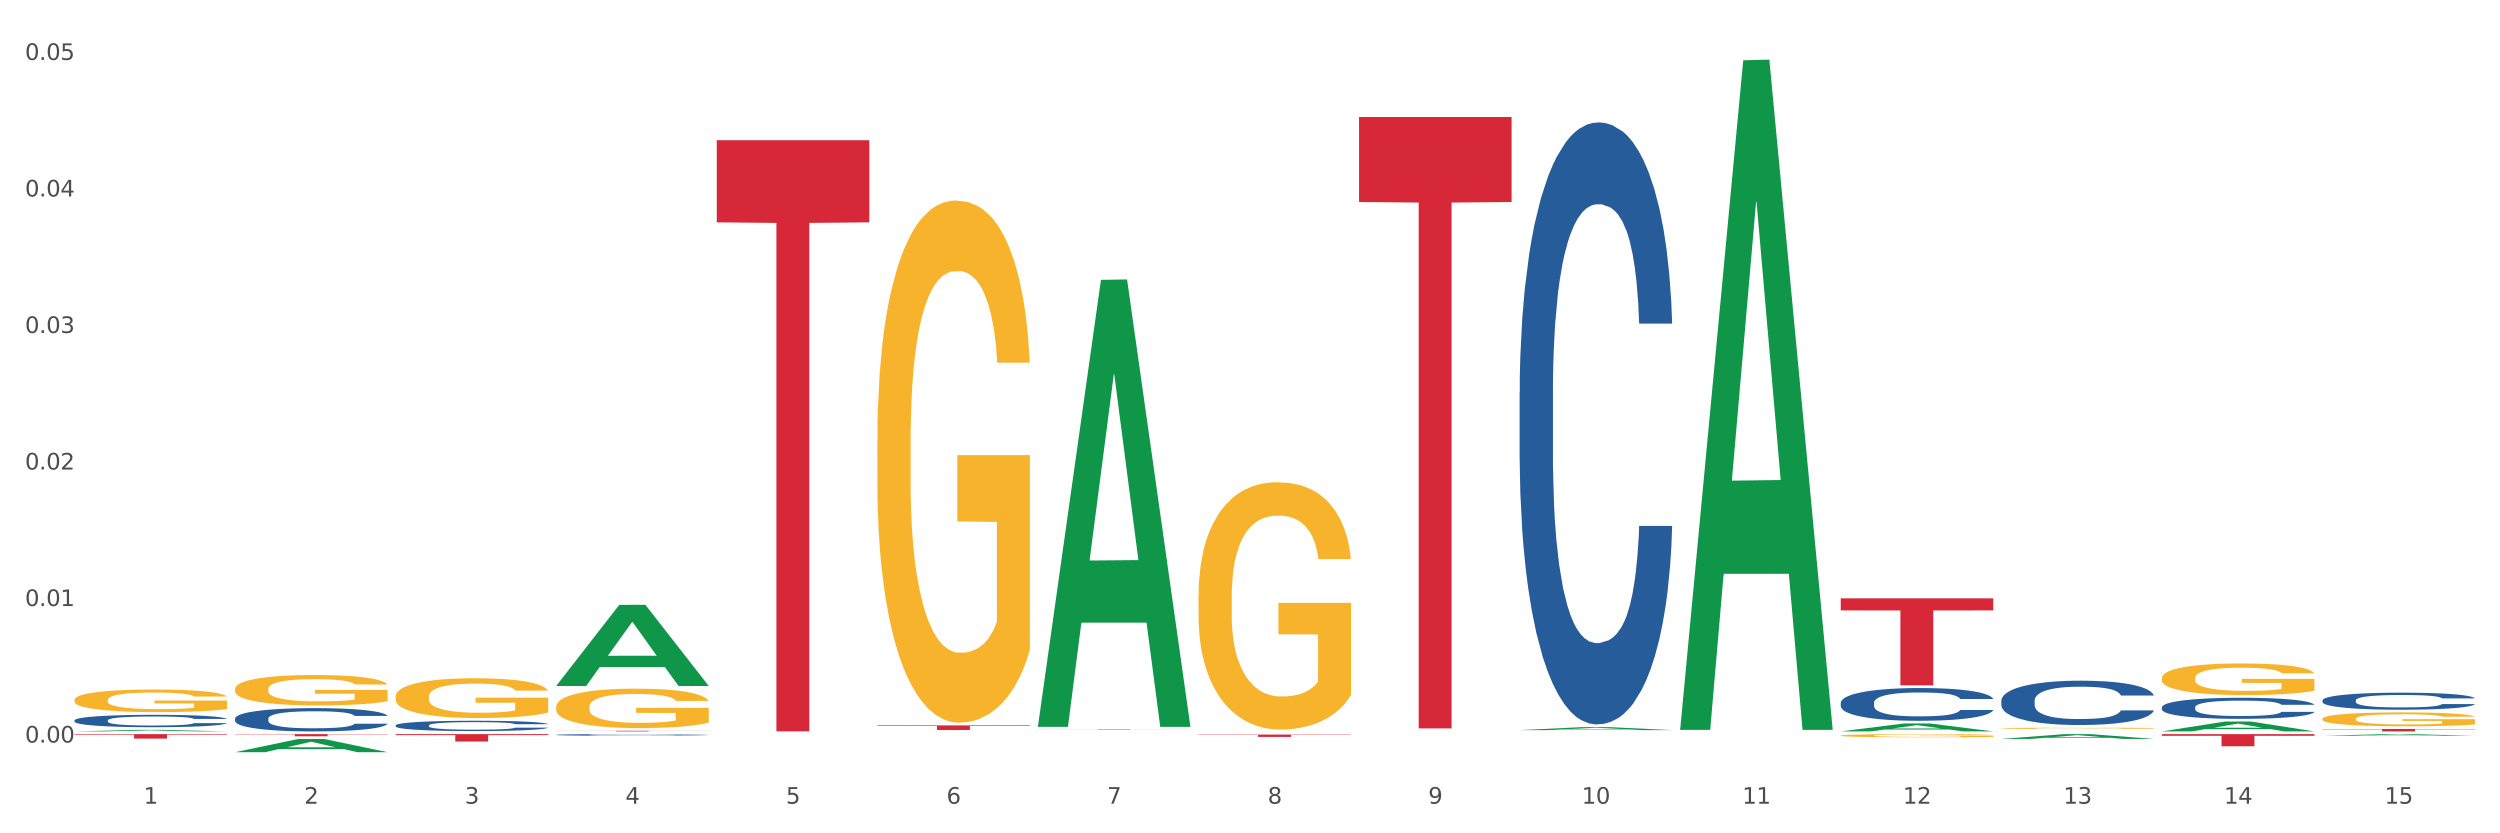
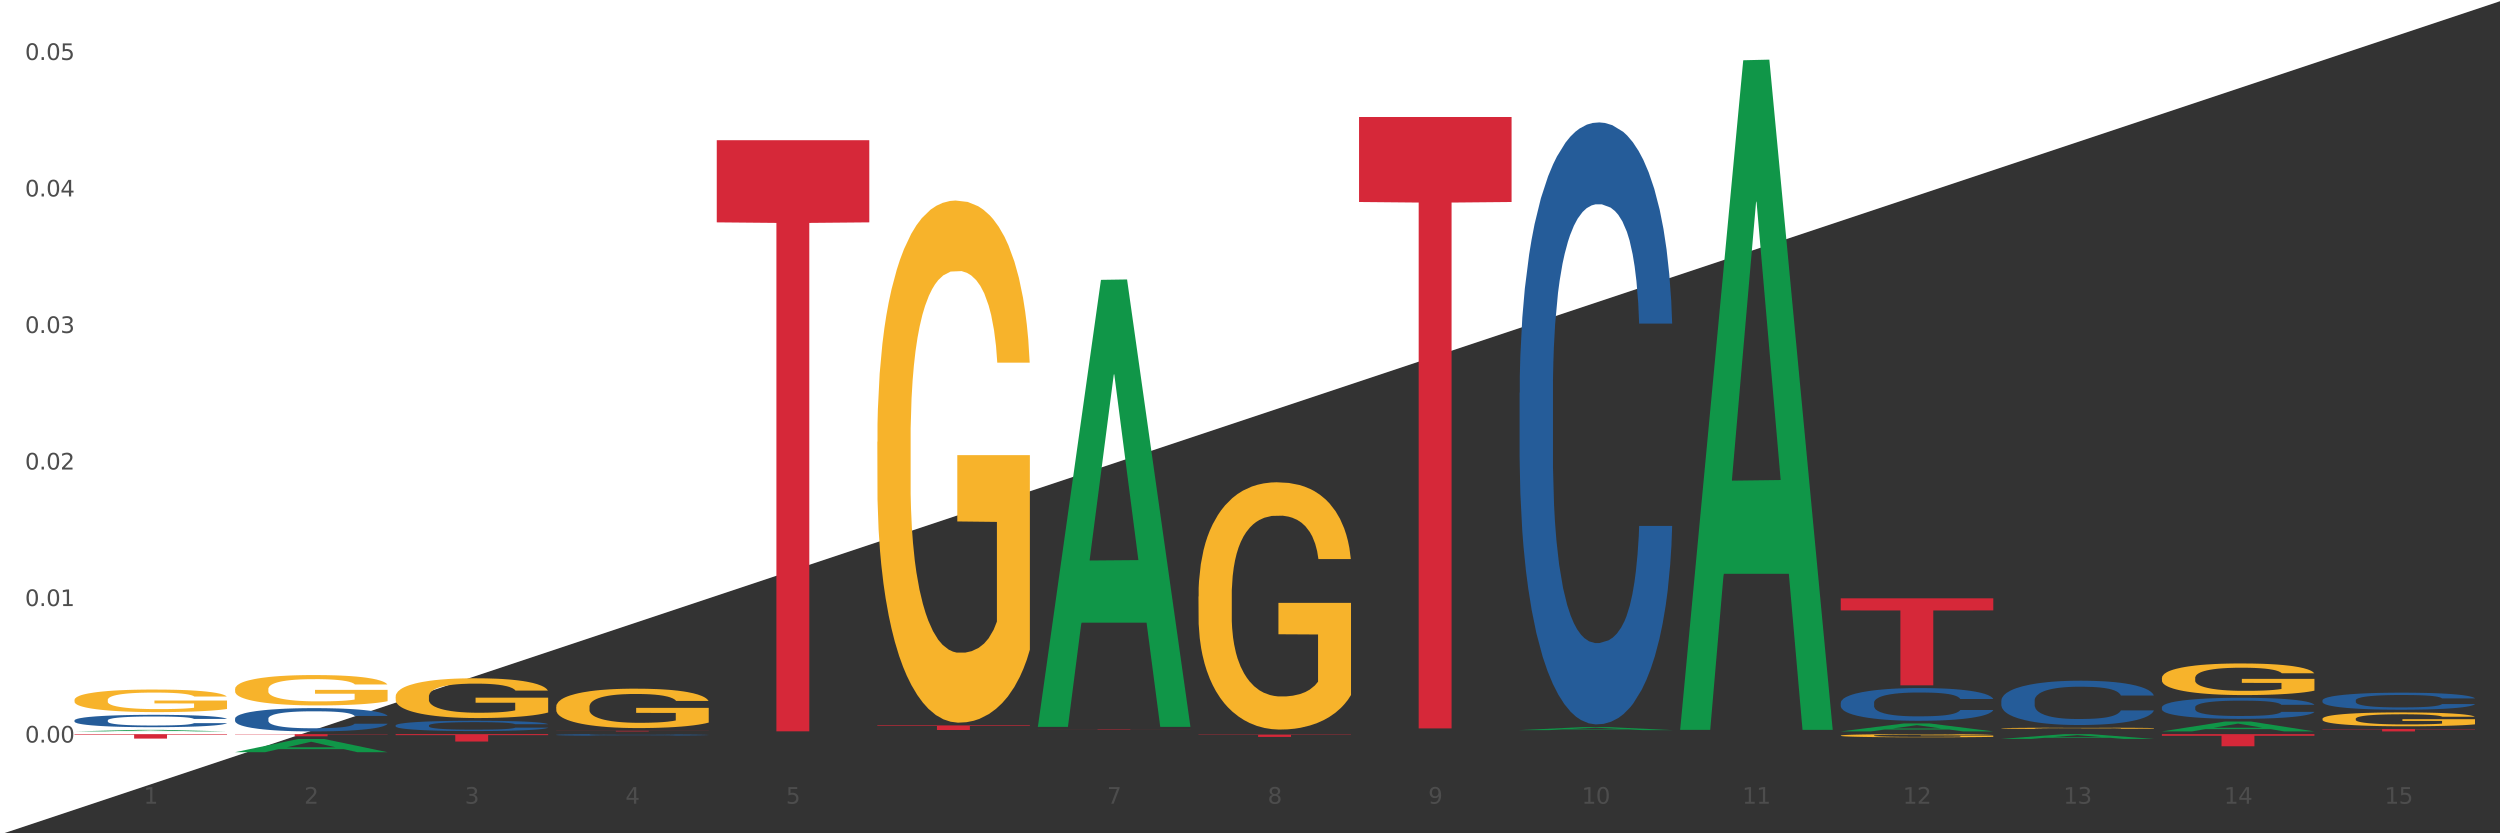
<svg xmlns="http://www.w3.org/2000/svg" xmlns:xlink="http://www.w3.org/1999/xlink" width="1080pt" height="360pt" viewBox="0 0 1080 360" version="1.1">
  <rect x="0" y="0" width="1080" height="360" fill="#333333" stroke="none" />
  <defs>
    <style type="text/css">*{stroke-linejoin: round; stroke-linecap: butt}</style>
  </defs>
  <g id="figure_1">
    <g id="patch_1">
-       <path d="M 0 360  L 1080 360  L 1080 0  L 0 0  z " style="fill: #ffffff; stroke: #ffffff; stroke-linejoin: miter" />
+       <path d="M 0 360  L 1080 0  L 0 0  z " style="fill: #ffffff; stroke: #ffffff; stroke-linejoin: miter" />
    </g>
    <g id="axes_1">
      <g id="matplotlib.axis_1">
        <g id="xtick_1">
          <g id="text_1">
            <g style="fill: #4d4d4d" transform="translate(62.07 347.204) scale(0.096 -0.096)">
              <defs>
                <path id="DejaVuSans-31" d="M 794 531  L 1825 531  L 1825 4091  L 703 3866  L 703 4441  L 1819 4666  L 2450 4666  L 2450 531  L 3481 531  L 3481 0  L 794 0  L 794 531  z " transform="scale(0.016)" />
              </defs>
              <use xlink:href="#DejaVuSans-31" />
            </g>
          </g>
        </g>
        <g id="xtick_2">
          <g id="text_2">
            <g style="fill: #4d4d4d" transform="translate(131.436 347.204) scale(0.096 -0.096)">
              <defs>
                <path id="DejaVuSans-32" d="M 1228 531  L 3431 531  L 3431 0  L 469 0  L 469 531  Q 828 903 1448 1529  Q 2069 2156 2228 2338  Q 2531 2678 2651 2914  Q 2772 3150 2772 3378  Q 2772 3750 2511 3984  Q 2250 4219 1831 4219  Q 1534 4219 1204 4116  Q 875 4013 500 3803  L 500 4441  Q 881 4594 1212 4672  Q 1544 4750 1819 4750  Q 2544 4750 2975 4387  Q 3406 4025 3406 3419  Q 3406 3131 3298 2873  Q 3191 2616 2906 2266  Q 2828 2175 2409 1742  Q 1991 1309 1228 531  z " transform="scale(0.016)" />
              </defs>
              <use xlink:href="#DejaVuSans-32" />
            </g>
          </g>
        </g>
        <g id="xtick_3">
          <g id="text_3">
            <g style="fill: #4d4d4d" transform="translate(200.802 347.204) scale(0.096 -0.096)">
              <defs>
                <path id="DejaVuSans-33" d="M 2597 2516  Q 3050 2419 3304 2112  Q 3559 1806 3559 1356  Q 3559 666 3084 287  Q 2609 -91 1734 -91  Q 1441 -91 1130 -33  Q 819 25 488 141  L 488 750  Q 750 597 1062 519  Q 1375 441 1716 441  Q 2309 441 2620 675  Q 2931 909 2931 1356  Q 2931 1769 2642 2001  Q 2353 2234 1838 2234  L 1294 2234  L 1294 2753  L 1863 2753  Q 2328 2753 2575 2939  Q 2822 3125 2822 3475  Q 2822 3834 2567 4026  Q 2313 4219 1838 4219  Q 1578 4219 1281 4162  Q 984 4106 628 3988  L 628 4550  Q 988 4650 1302 4700  Q 1616 4750 1894 4750  Q 2613 4750 3031 4423  Q 3450 4097 3450 3541  Q 3450 3153 3228 2886  Q 3006 2619 2597 2516  z " transform="scale(0.016)" />
              </defs>
              <use xlink:href="#DejaVuSans-33" />
            </g>
          </g>
        </g>
        <g id="xtick_4">
          <g id="text_4">
            <g style="fill: #4d4d4d" transform="translate(270.169 347.204) scale(0.096 -0.096)">
              <defs>
                <path id="DejaVuSans-34" d="M 2419 4116  L 825 1625  L 2419 1625  L 2419 4116  z M 2253 4666  L 3047 4666  L 3047 1625  L 3713 1625  L 3713 1100  L 3047 1100  L 3047 0  L 2419 0  L 2419 1100  L 313 1100  L 313 1709  L 2253 4666  z " transform="scale(0.016)" />
              </defs>
              <use xlink:href="#DejaVuSans-34" />
            </g>
          </g>
        </g>
        <g id="xtick_5">
          <g id="text_5">
            <g style="fill: #4d4d4d" transform="translate(339.535 347.204) scale(0.096 -0.096)">
              <defs>
                <path id="DejaVuSans-35" d="M 691 4666  L 3169 4666  L 3169 4134  L 1269 4134  L 1269 2991  Q 1406 3038 1543 3061  Q 1681 3084 1819 3084  Q 2600 3084 3056 2656  Q 3513 2228 3513 1497  Q 3513 744 3044 326  Q 2575 -91 1722 -91  Q 1428 -91 1123 -41  Q 819 9 494 109  L 494 744  Q 775 591 1075 516  Q 1375 441 1709 441  Q 2250 441 2565 725  Q 2881 1009 2881 1497  Q 2881 1984 2565 2268  Q 2250 2553 1709 2553  Q 1456 2553 1204 2497  Q 953 2441 691 2322  L 691 4666  z " transform="scale(0.016)" />
              </defs>
              <use xlink:href="#DejaVuSans-35" />
            </g>
          </g>
        </g>
        <g id="xtick_6">
          <g id="text_6">
            <g style="fill: #4d4d4d" transform="translate(408.901 347.204) scale(0.096 -0.096)">
              <defs>
-                 <path id="DejaVuSans-36" d="M 2113 2584  Q 1688 2584 1439 2293  Q 1191 2003 1191 1497  Q 1191 994 1439 701  Q 1688 409 2113 409  Q 2538 409 2786 701  Q 3034 994 3034 1497  Q 3034 2003 2786 2293  Q 2538 2584 2113 2584  z M 3366 4563  L 3366 3988  Q 3128 4100 2886 4159  Q 2644 4219 2406 4219  Q 1781 4219 1451 3797  Q 1122 3375 1075 2522  Q 1259 2794 1537 2939  Q 1816 3084 2150 3084  Q 2853 3084 3261 2657  Q 3669 2231 3669 1497  Q 3669 778 3244 343  Q 2819 -91 2113 -91  Q 1303 -91 875 529  Q 447 1150 447 2328  Q 447 3434 972 4092  Q 1497 4750 2381 4750  Q 2619 4750 2861 4703  Q 3103 4656 3366 4563  z " transform="scale(0.016)" />
-               </defs>
+                 </defs>
              <use xlink:href="#DejaVuSans-36" />
            </g>
          </g>
        </g>
        <g id="xtick_7">
          <g id="text_7">
            <g style="fill: #4d4d4d" transform="translate(478.267 347.204) scale(0.096 -0.096)">
              <defs>
                <path id="DejaVuSans-37" d="M 525 4666  L 3525 4666  L 3525 4397  L 1831 0  L 1172 0  L 2766 4134  L 525 4134  L 525 4666  z " transform="scale(0.016)" />
              </defs>
              <use xlink:href="#DejaVuSans-37" />
            </g>
          </g>
        </g>
        <g id="xtick_8">
          <g id="text_8">
            <g style="fill: #4d4d4d" transform="translate(547.634 347.204) scale(0.096 -0.096)">
              <defs>
                <path id="DejaVuSans-38" d="M 2034 2216  Q 1584 2216 1326 1975  Q 1069 1734 1069 1313  Q 1069 891 1326 650  Q 1584 409 2034 409  Q 2484 409 2743 651  Q 3003 894 3003 1313  Q 3003 1734 2745 1975  Q 2488 2216 2034 2216  z M 1403 2484  Q 997 2584 770 2862  Q 544 3141 544 3541  Q 544 4100 942 4425  Q 1341 4750 2034 4750  Q 2731 4750 3128 4425  Q 3525 4100 3525 3541  Q 3525 3141 3298 2862  Q 3072 2584 2669 2484  Q 3125 2378 3379 2068  Q 3634 1759 3634 1313  Q 3634 634 3220 271  Q 2806 -91 2034 -91  Q 1263 -91 848 271  Q 434 634 434 1313  Q 434 1759 690 2068  Q 947 2378 1403 2484  z M 1172 3481  Q 1172 3119 1398 2916  Q 1625 2713 2034 2713  Q 2441 2713 2670 2916  Q 2900 3119 2900 3481  Q 2900 3844 2670 4047  Q 2441 4250 2034 4250  Q 1625 4250 1398 4047  Q 1172 3844 1172 3481  z " transform="scale(0.016)" />
              </defs>
              <use xlink:href="#DejaVuSans-38" />
            </g>
          </g>
        </g>
        <g id="xtick_9">
          <g id="text_9">
            <g style="fill: #4d4d4d" transform="translate(617 347.204) scale(0.096 -0.096)">
              <defs>
                <path id="DejaVuSans-39" d="M 703 97  L 703 672  Q 941 559 1184 500  Q 1428 441 1663 441  Q 2288 441 2617 861  Q 2947 1281 2994 2138  Q 2813 1869 2534 1725  Q 2256 1581 1919 1581  Q 1219 1581 811 2004  Q 403 2428 403 3163  Q 403 3881 828 4315  Q 1253 4750 1959 4750  Q 2769 4750 3195 4129  Q 3622 3509 3622 2328  Q 3622 1225 3098 567  Q 2575 -91 1691 -91  Q 1453 -91 1209 -44  Q 966 3 703 97  z M 1959 2075  Q 2384 2075 2632 2365  Q 2881 2656 2881 3163  Q 2881 3666 2632 3958  Q 2384 4250 1959 4250  Q 1534 4250 1286 3958  Q 1038 3666 1038 3163  Q 1038 2656 1286 2365  Q 1534 2075 1959 2075  z " transform="scale(0.016)" />
              </defs>
              <use xlink:href="#DejaVuSans-39" />
            </g>
          </g>
        </g>
        <g id="xtick_10">
          <g id="text_10">
            <g style="fill: #4d4d4d" transform="translate(683.312 347.204) scale(0.096 -0.096)">
              <defs>
                <path id="DejaVuSans-30" d="M 2034 4250  Q 1547 4250 1301 3770  Q 1056 3291 1056 2328  Q 1056 1369 1301 889  Q 1547 409 2034 409  Q 2525 409 2770 889  Q 3016 1369 3016 2328  Q 3016 3291 2770 3770  Q 2525 4250 2034 4250  z M 2034 4750  Q 2819 4750 3233 4129  Q 3647 3509 3647 2328  Q 3647 1150 3233 529  Q 2819 -91 2034 -91  Q 1250 -91 836 529  Q 422 1150 422 2328  Q 422 3509 836 4129  Q 1250 4750 2034 4750  z " transform="scale(0.016)" />
              </defs>
              <use xlink:href="#DejaVuSans-31" />
              <use xlink:href="#DejaVuSans-30" transform="translate(63.623 0)" />
            </g>
          </g>
        </g>
        <g id="xtick_11">
          <g id="text_11">
            <g style="fill: #4d4d4d" transform="translate(752.678 347.204) scale(0.096 -0.096)">
              <use xlink:href="#DejaVuSans-31" />
              <use xlink:href="#DejaVuSans-31" transform="translate(63.623 0)" />
            </g>
          </g>
        </g>
        <g id="xtick_12">
          <g id="text_12">
            <g style="fill: #4d4d4d" transform="translate(822.044 347.204) scale(0.096 -0.096)">
              <use xlink:href="#DejaVuSans-31" />
              <use xlink:href="#DejaVuSans-32" transform="translate(63.623 0)" />
            </g>
          </g>
        </g>
        <g id="xtick_13">
          <g id="text_13">
            <g style="fill: #4d4d4d" transform="translate(891.411 347.204) scale(0.096 -0.096)">
              <use xlink:href="#DejaVuSans-31" />
              <use xlink:href="#DejaVuSans-33" transform="translate(63.623 0)" />
            </g>
          </g>
        </g>
        <g id="xtick_14">
          <g id="text_14">
            <g style="fill: #4d4d4d" transform="translate(960.777 347.204) scale(0.096 -0.096)">
              <use xlink:href="#DejaVuSans-31" />
              <use xlink:href="#DejaVuSans-34" transform="translate(63.623 0)" />
            </g>
          </g>
        </g>
        <g id="xtick_15">
          <g id="text_15">
            <g style="fill: #4d4d4d" transform="translate(1030.143 347.204) scale(0.096 -0.096)">
              <use xlink:href="#DejaVuSans-31" />
              <use xlink:href="#DejaVuSans-35" transform="translate(63.623 0)" />
            </g>
          </g>
        </g>
        <g id="xtick_16" />
        <g id="xtick_17" />
        <g id="xtick_18" />
        <g id="xtick_19" />
        <g id="xtick_20" />
        <g id="xtick_21" />
        <g id="xtick_22" />
        <g id="xtick_23" />
        <g id="xtick_24" />
        <g id="xtick_25" />
        <g id="xtick_26" />
        <g id="xtick_27" />
        <g id="xtick_28" />
        <g id="xtick_29" />
      </g>
      <g id="matplotlib.axis_2">
        <g id="ytick_1">
          <g id="text_16">
            <g style="fill: #4d4d4d" transform="translate(10.8 320.784) scale(0.096 -0.096)">
              <defs>
                <path id="DejaVuSans-2e" d="M 684 794  L 1344 794  L 1344 0  L 684 0  L 684 794  z " transform="scale(0.016)" />
              </defs>
              <use xlink:href="#DejaVuSans-30" />
              <use xlink:href="#DejaVuSans-2e" transform="translate(63.623 0)" />
              <use xlink:href="#DejaVuSans-30" transform="translate(95.41 0)" />
              <use xlink:href="#DejaVuSans-30" transform="translate(159.033 0)" />
            </g>
          </g>
        </g>
        <g id="ytick_2">
          <g id="text_17">
            <g style="fill: #4d4d4d" transform="translate(10.8 261.807) scale(0.096 -0.096)">
              <use xlink:href="#DejaVuSans-30" />
              <use xlink:href="#DejaVuSans-2e" transform="translate(63.623 0)" />
              <use xlink:href="#DejaVuSans-30" transform="translate(95.41 0)" />
              <use xlink:href="#DejaVuSans-31" transform="translate(159.033 0)" />
            </g>
          </g>
        </g>
        <g id="ytick_3">
          <g id="text_18">
            <g style="fill: #4d4d4d" transform="translate(10.8 202.831) scale(0.096 -0.096)">
              <use xlink:href="#DejaVuSans-30" />
              <use xlink:href="#DejaVuSans-2e" transform="translate(63.623 0)" />
              <use xlink:href="#DejaVuSans-30" transform="translate(95.41 0)" />
              <use xlink:href="#DejaVuSans-32" transform="translate(159.033 0)" />
            </g>
          </g>
        </g>
        <g id="ytick_4">
          <g id="text_19">
            <g style="fill: #4d4d4d" transform="translate(10.8 143.854) scale(0.096 -0.096)">
              <use xlink:href="#DejaVuSans-30" />
              <use xlink:href="#DejaVuSans-2e" transform="translate(63.623 0)" />
              <use xlink:href="#DejaVuSans-30" transform="translate(95.41 0)" />
              <use xlink:href="#DejaVuSans-33" transform="translate(159.033 0)" />
            </g>
          </g>
        </g>
        <g id="ytick_5">
          <g id="text_20">
            <g style="fill: #4d4d4d" transform="translate(10.8 84.878) scale(0.096 -0.096)">
              <use xlink:href="#DejaVuSans-30" />
              <use xlink:href="#DejaVuSans-2e" transform="translate(63.623 0)" />
              <use xlink:href="#DejaVuSans-30" transform="translate(95.41 0)" />
              <use xlink:href="#DejaVuSans-34" transform="translate(159.033 0)" />
            </g>
          </g>
        </g>
        <g id="ytick_6">
          <g id="text_21">
            <g style="fill: #4d4d4d" transform="translate(10.8 25.902) scale(0.096 -0.096)">
              <use xlink:href="#DejaVuSans-30" />
              <use xlink:href="#DejaVuSans-2e" transform="translate(63.623 0)" />
              <use xlink:href="#DejaVuSans-30" transform="translate(95.41 0)" />
              <use xlink:href="#DejaVuSans-35" transform="translate(159.033 0)" />
            </g>
          </g>
        </g>
        <g id="ytick_7" />
        <g id="ytick_8" />
        <g id="ytick_9" />
        <g id="ytick_10" />
        <g id="ytick_11" />
      </g>
      <g id="PolyCollection_1">
        <path d="M 32.175 315.97  L 32.243 315.969  L 59.417 315.313  L 70.695 315.312  L 98.073 315.971  L 85.029 315.971  L 79.119 315.817  L 51.061 315.817  L 50.857 315.82  L 45.151 315.971  L 32.175 315.971  L 32.175 315.97  L 54.594 315.726  L 75.586 315.725  L 65.192 315.452  L 65.056 315.451  L 64.92 315.453  L 54.526 315.725  L 54.594 315.726  L 32.175 315.97  z " clip-path="url(#pda0137ceb2)" style="fill: #109648" />
        <path d="M 101.541 324.939  L 101.609 324.933  L 128.784 319.252  L 140.061 319.246  L 167.439 324.95  L 154.395 324.95  L 148.485 323.621  L 120.427 323.621  L 120.224 323.643  L 114.517 324.95  L 101.541 324.95  L 101.541 324.939  L 123.96 322.829  L 144.952 322.823  L 134.558 320.462  L 134.422 320.451  L 134.286 320.467  L 123.892 322.823  L 123.96 322.829  L 101.541 324.939  z " clip-path="url(#pda0137ceb2)" style="fill: #109648" />
-         <path d="M 240.274 296.273  L 240.342 296.24  L 267.516 261.3  L 278.793 261.267  L 306.172 296.339  L 293.128 296.339  L 287.217 288.172  L 259.16 288.172  L 258.956 288.304  L 253.249 296.339  L 240.274 296.339  L 240.274 296.273  L 262.693 283.298  L 283.685 283.265  L 273.291 268.743  L 273.155 268.677  L 273.019 268.776  L 262.625 283.265  L 262.693 283.298  L 240.274 296.273  z " clip-path="url(#pda0137ceb2)" style="fill: #109648" />
        <path d="M 448.372 313.65  L 448.44 313.468  L 475.615 120.899  L 486.892 120.718  L 514.27 314.013  L 501.227 314.013  L 495.316 269.001  L 467.259 269.001  L 467.055 269.727  L 461.348 314.013  L 448.372 314.013  L 448.372 313.65  L 470.791 242.14  L 491.783 241.958  L 481.389 161.918  L 481.253 161.555  L 481.117 162.099  L 470.723 241.958  L 470.791 242.14  L 448.372 313.65  z " clip-path="url(#pda0137ceb2)" style="fill: #109648" />
        <path d="M 656.471 315.401  L 656.539 315.4  L 683.713 314.111  L 694.991 314.11  L 722.369 315.404  L 709.325 315.404  L 703.415 315.102  L 675.357 315.102  L 675.153 315.107  L 669.447 315.404  L 656.471 315.404  L 656.471 315.401  L 678.89 314.923  L 699.882 314.921  L 689.488 314.385  L 689.352 314.383  L 689.216 314.387  L 678.822 314.921  L 678.89 314.923  L 656.471 315.401  z " clip-path="url(#pda0137ceb2)" style="fill: #109648" />
        <path d="M 795.203 315.964  L 795.271 315.961  L 822.446 312.548  L 833.723 312.544  L 861.101 315.971  L 848.058 315.971  L 842.147 315.173  L 814.09 315.173  L 813.886 315.186  L 808.179 315.971  L 795.203 315.971  L 795.203 315.964  L 817.622 314.697  L 838.615 314.694  L 828.22 313.275  L 828.084 313.268  L 827.949 313.278  L 817.554 314.694  L 817.622 314.697  L 795.203 315.964  z " clip-path="url(#pda0137ceb2)" style="fill: #109648" />
        <path d="M 864.57 319.205  L 864.638 319.203  L 891.812 317.138  L 903.089 317.136  L 930.468 319.209  L 917.424 319.209  L 911.513 318.726  L 883.456 318.726  L 883.252 318.734  L 877.545 319.209  L 864.57 319.209  L 864.57 319.205  L 886.989 318.438  L 907.981 318.436  L 897.587 317.578  L 897.451 317.574  L 897.315 317.58  L 886.921 318.436  L 886.989 318.438  L 864.57 319.205  z " clip-path="url(#pda0137ceb2)" style="fill: #109648" />
        <path d="M 933.936 315.963  L 934.004 315.959  L 961.178 311.709  L 972.456 311.705  L 999.834 315.971  L 986.79 315.971  L 980.88 314.977  L 952.822 314.977  L 952.618 314.993  L 946.912 315.971  L 933.936 315.971  L 933.936 315.963  L 956.355 314.385  L 977.347 314.381  L 966.953 312.614  L 966.817 312.606  L 966.681 312.618  L 956.287 314.381  L 956.355 314.385  L 933.936 315.963  z " clip-path="url(#pda0137ceb2)" style="fill: #109648" />
-         <path d="M 1003.302 317.849  L 1003.37 317.848  L 1030.544 317.137  L 1041.822 317.136  L 1069.2 317.85  L 1056.156 317.85  L 1050.246 317.684  L 1022.188 317.684  L 1021.984 317.687  L 1016.278 317.85  L 1003.302 317.85  L 1003.302 317.849  L 1025.721 317.585  L 1046.713 317.584  L 1036.319 317.288  L 1036.183 317.287  L 1036.047 317.289  L 1025.653 317.584  L 1025.721 317.585  L 1003.302 317.849  z " clip-path="url(#pda0137ceb2)" style="fill: #109648" />
        <path d="M 379.006 313.362  L 444.904 313.362  L 444.904 313.639  L 418.982 313.641  L 418.982 315.352  L 404.772 315.352  L 404.772 313.641  L 379.006 313.639  L 379.006 313.364  L 379.006 313.362  z " clip-path="url(#pda0137ceb2)" style="fill: #d62839" />
        <path d="M 309.64 60.574  L 375.538 60.574  L 375.538 96.06  L 349.616 96.3  L 349.616 315.932  L 335.406 315.932  L 335.406 96.3  L 309.64 96.06  L 309.64 60.814  L 309.64 60.574  z " clip-path="url(#pda0137ceb2)" style="fill: #d62839" />
        <path d="M 933.936 317.136  L 999.834 317.136  L 999.834 317.866  L 973.912 317.871  L 973.912 322.385  L 959.702 322.385  L 959.702 317.871  L 933.936 317.866  L 933.936 317.141  L 933.936 317.136  z " clip-path="url(#pda0137ceb2)" style="fill: #d62839" />
        <path d="M 795.203 258.471  L 861.101 258.471  L 861.101 263.696  L 835.179 263.731  L 835.179 296.071  L 820.969 296.071  L 820.969 263.731  L 795.203 263.696  L 795.203 258.506  L 795.203 258.471  z " clip-path="url(#pda0137ceb2)" style="fill: #d62839" />
        <path d="M 587.105 50.557  L 653.003 50.557  L 653.003 87.261  L 627.081 87.509  L 627.081 314.676  L 612.871 314.676  L 612.871 87.509  L 587.105 87.261  L 587.105 50.805  L 587.105 50.557  z " clip-path="url(#pda0137ceb2)" style="fill: #d62839" />
        <path d="M 517.739 317.339  L 583.636 317.339  L 583.636 317.479  L 557.715 317.48  L 557.715 318.346  L 543.504 318.346  L 543.504 317.48  L 517.739 317.479  L 517.739 317.34  L 517.739 317.339  z " clip-path="url(#pda0137ceb2)" style="fill: #d62839" />
        <path d="M 448.372 315.178  L 514.27 315.178  L 514.27 315.203  L 488.348 315.203  L 488.348 315.353  L 474.138 315.353  L 474.138 315.203  L 448.372 315.203  L 448.372 315.178  L 448.372 315.178  z " clip-path="url(#pda0137ceb2)" style="fill: #d62839" />
        <path d="M 101.541 317.136  L 167.439 317.136  L 167.439 317.268  L 141.517 317.268  L 141.517 318.081  L 127.307 318.081  L 127.307 317.268  L 101.541 317.268  L 101.541 317.137  L 101.541 317.136  z " clip-path="url(#pda0137ceb2)" style="fill: #d62839" />
        <path d="M 1003.302 314.923  L 1069.2 314.923  L 1069.2 315.069  L 1043.278 315.07  L 1043.278 315.971  L 1029.068 315.971  L 1029.068 315.07  L 1003.302 315.069  L 1003.302 314.924  L 1003.302 314.923  z " clip-path="url(#pda0137ceb2)" style="fill: #d62839" />
        <path d="M 32.175 317.136  L 98.073 317.136  L 98.073 317.405  L 72.151 317.407  L 72.151 319.069  L 57.941 319.069  L 57.941 317.407  L 32.175 317.405  L 32.175 317.138  L 32.175 317.136  z " clip-path="url(#pda0137ceb2)" style="fill: #d62839" />
        <path d="M 170.907 300.955  L 170.985 300.939  L 170.985 300.374  L 171.141 299.887  L 171.919 298.71  L 173.086 297.737  L 173.942 297.219  L 174.798 296.795  L 175.809 296.371  L 177.054 295.932  L 179.31 295.288  L 180.71 294.958  L 182.422 294.613  L 185.534 294.111  L 187.79 293.828  L 190.124 293.593  L 193.937 293.31  L 196.426 293.185  L 199.072 293.091  L 202.261 293.028  L 204.673 293.012  L 209.964 293.059  L 214.476 293.2  L 216.655 293.31  L 219.456 293.499  L 220.934 293.624  L 223.346 293.875  L 225.835 294.205  L 227.547 294.488  L 230.114 295.021  L 232.059 295.555  L 233.849 296.214  L 234.783 296.669  L 235.483 297.093  L 236.105 297.58  L 236.728 298.349  L 222.723 298.349  L 222.179 297.8  L 221.323 297.282  L 220.078 296.779  L 218.989 296.465  L 217.122 296.073  L 215.41 295.822  L 213.62 295.633  L 211.442 295.476  L 209.73 295.398  L 207.319 295.335  L 202.573 295.351  L 199.383 295.476  L 197.204 295.633  L 195.804 295.775  L 194.559 295.932  L 193.159 296.151  L 191.525 296.481  L 190.358 296.779  L 189.191 297.156  L 188.257 297.533  L 187.401 297.972  L 186.701 298.443  L 186.157 298.93  L 185.69 299.526  L 185.301 300.515  L 185.301 302.666  L 185.456 303.152  L 185.845 303.796  L 186.312 304.282  L 187.09 304.863  L 187.79 305.255  L 189.113 305.821  L 190.591 306.291  L 191.758 306.59  L 192.925 306.841  L 194.948 307.186  L 197.204 307.469  L 199.149 307.641  L 201.795 307.798  L 203.584 307.861  L 205.14 307.893  L 208.952 307.893  L 211.675 307.845  L 214.71 307.736  L 217.044 307.594  L 218.989 307.422  L 221.167 307.139  L 222.568 306.872  L 222.568 303.592  L 205.451 303.576  L 205.451 301.394  L 236.805 301.394  L 236.805 307.798  L 235.483 308.128  L 234.004 308.426  L 232.448 308.693  L 230.114 309.023  L 227.314 309.337  L 224.824 309.556  L 222.179 309.745  L 219.067 309.917  L 215.021 310.074  L 212.531 310.137  L 209.419 310.184  L 205.763 310.2  L 202.573 310.169  L 199.461 310.09  L 196.193 309.949  L 193.003 309.745  L 190.591 309.541  L 188.179 309.29  L 185.612 308.96  L 183.589 308.646  L 182.033 308.363  L 180.321 308.002  L 178.454 307.531  L 177.054 307.108  L 175.809 306.668  L 174.486 306.103  L 173.553 305.616  L 172.619 305.004  L 172.074 304.549  L 171.452 303.843  L 170.985 302.854  L 170.907 300.955  z " clip-path="url(#pda0137ceb2)" style="fill: #f7b32b" />
        <path d="M 864.57 314.625  L 864.647 314.625  L 864.647 314.606  L 864.803 314.591  L 865.581 314.553  L 866.748 314.522  L 867.604 314.505  L 868.46 314.491  L 869.471 314.478  L 870.716 314.464  L 872.972 314.443  L 874.373 314.432  L 876.084 314.421  L 879.196 314.405  L 881.453 314.396  L 883.787 314.389  L 887.599 314.379  L 890.089 314.375  L 892.734 314.372  L 895.924 314.37  L 898.336 314.37  L 903.626 314.371  L 908.139 314.376  L 910.317 314.379  L 913.118 314.385  L 914.596 314.39  L 917.008 314.398  L 919.498 314.408  L 921.209 314.417  L 923.777 314.434  L 925.722 314.452  L 927.511 314.473  L 928.445 314.487  L 929.145 314.501  L 929.767 314.517  L 930.39 314.541  L 916.385 314.541  L 915.841 314.524  L 914.985 314.507  L 913.74 314.491  L 912.651 314.481  L 910.784 314.468  L 909.072 314.46  L 907.283 314.454  L 905.104 314.449  L 903.393 314.447  L 900.981 314.444  L 896.235 314.445  L 893.045 314.449  L 890.867 314.454  L 889.466 314.459  L 888.221 314.464  L 886.821 314.471  L 885.187 314.481  L 884.02 314.491  L 882.853 314.503  L 881.919 314.515  L 881.064 314.529  L 880.363 314.544  L 879.819 314.56  L 879.352 314.579  L 878.963 314.611  L 878.963 314.68  L 879.119 314.696  L 879.508 314.716  L 879.974 314.732  L 880.752 314.751  L 881.453 314.763  L 882.775 314.781  L 884.253 314.796  L 885.42 314.806  L 886.587 314.814  L 888.61 314.825  L 890.867 314.834  L 892.812 314.84  L 895.457 314.845  L 897.246 314.847  L 898.802 314.848  L 902.615 314.848  L 905.338 314.846  L 908.372 314.843  L 910.706 314.838  L 912.651 314.833  L 914.829 314.824  L 916.23 314.815  L 916.23 314.71  L 899.114 314.709  L 899.114 314.639  L 930.468 314.639  L 930.468 314.845  L 929.145 314.855  L 927.667 314.865  L 926.111 314.874  L 923.777 314.884  L 920.976 314.894  L 918.486 314.901  L 915.841 314.907  L 912.729 314.913  L 908.683 314.918  L 906.193 314.92  L 903.081 314.922  L 899.425 314.922  L 896.235 314.921  L 893.123 314.918  L 889.855 314.914  L 886.665 314.907  L 884.253 314.901  L 881.842 314.893  L 879.274 314.882  L 877.251 314.872  L 875.695 314.863  L 873.984 314.851  L 872.116 314.836  L 870.716 314.823  L 869.471 314.809  L 868.149 314.79  L 867.215 314.775  L 866.281 314.755  L 865.737 314.74  L 865.114 314.718  L 864.647 314.686  L 864.57 314.625  z " clip-path="url(#pda0137ceb2)" style="fill: #f7b32b" />
        <path d="M 795.203 317.773  L 795.281 317.771  L 795.281 317.726  L 795.437 317.687  L 796.215 317.593  L 797.382 317.515  L 798.238 317.473  L 799.094 317.439  L 800.105 317.405  L 801.35 317.37  L 803.606 317.319  L 805.006 317.292  L 806.718 317.265  L 809.83 317.224  L 812.086 317.202  L 814.42 317.183  L 818.233 317.16  L 820.722 317.15  L 823.368 317.143  L 826.557 317.138  L 828.969 317.136  L 834.26 317.14  L 838.772 317.151  L 840.951 317.16  L 843.752 317.175  L 845.23 317.185  L 847.642 317.205  L 850.131 317.232  L 851.843 317.254  L 854.41 317.297  L 856.355 317.34  L 858.145 317.393  L 859.078 317.429  L 859.779 317.463  L 860.401 317.502  L 861.024 317.564  L 847.019 317.564  L 846.475 317.52  L 845.619 317.478  L 844.374 317.438  L 843.285 317.413  L 841.418 317.381  L 839.706 317.361  L 837.916 317.346  L 835.738 317.334  L 834.026 317.327  L 831.615 317.322  L 826.869 317.324  L 823.679 317.334  L 821.5 317.346  L 820.1 317.358  L 818.855 317.37  L 817.455 317.388  L 815.821 317.414  L 814.654 317.438  L 813.487 317.468  L 812.553 317.498  L 811.697 317.534  L 810.997 317.571  L 810.453 317.61  L 809.986 317.658  L 809.597 317.737  L 809.597 317.91  L 809.752 317.949  L 810.141 318  L 810.608 318.039  L 811.386 318.086  L 812.086 318.117  L 813.409 318.162  L 814.887 318.2  L 816.054 318.224  L 817.221 318.244  L 819.244 318.272  L 821.5 318.294  L 823.445 318.308  L 826.091 318.321  L 827.88 318.326  L 829.436 318.328  L 833.248 318.328  L 835.971 318.325  L 839.006 318.316  L 841.34 318.305  L 843.285 318.291  L 845.463 318.268  L 846.864 318.247  L 846.864 317.984  L 829.747 317.983  L 829.747 317.808  L 861.101 317.808  L 861.101 318.321  L 859.779 318.347  L 858.3 318.371  L 856.744 318.393  L 854.41 318.419  L 851.61 318.444  L 849.12 318.462  L 846.475 318.477  L 843.363 318.491  L 839.317 318.503  L 836.827 318.508  L 833.715 318.512  L 830.059 318.513  L 826.869 318.511  L 823.757 318.504  L 820.489 318.493  L 817.299 318.477  L 814.887 318.46  L 812.475 318.44  L 809.908 318.414  L 807.885 318.389  L 806.329 318.366  L 804.617 318.337  L 802.75 318.3  L 801.35 318.266  L 800.105 318.23  L 798.782 318.185  L 797.849 318.146  L 796.915 318.097  L 796.37 318.061  L 795.748 318.004  L 795.281 317.925  L 795.203 317.773  z " clip-path="url(#pda0137ceb2)" style="fill: #f7b32b" />
        <path d="M 1003.302 310.533  L 1003.38 310.528  L 1003.38 310.331  L 1003.535 310.161  L 1004.314 309.75  L 1005.481 309.411  L 1006.336 309.23  L 1007.192 309.082  L 1008.204 308.935  L 1009.448 308.781  L 1011.705 308.557  L 1013.105 308.442  L 1014.817 308.321  L 1017.929 308.146  L 1020.185 308.048  L 1022.519 307.966  L 1026.331 307.867  L 1028.821 307.823  L 1031.466 307.79  L 1034.656 307.768  L 1037.068 307.763  L 1042.358 307.779  L 1046.871 307.829  L 1049.049 307.867  L 1051.85 307.933  L 1053.328 307.976  L 1055.74 308.064  L 1058.23 308.179  L 1059.942 308.278  L 1062.509 308.464  L 1064.454 308.65  L 1066.244 308.88  L 1067.177 309.039  L 1067.877 309.186  L 1068.5 309.356  L 1069.122 309.624  L 1055.118 309.624  L 1054.573 309.433  L 1053.717 309.252  L 1052.473 309.077  L 1051.383 308.967  L 1049.516 308.831  L 1047.805 308.743  L 1046.015 308.677  L 1043.837 308.623  L 1042.125 308.595  L 1039.713 308.573  L 1034.967 308.579  L 1031.777 308.623  L 1029.599 308.677  L 1028.199 308.727  L 1026.954 308.781  L 1025.553 308.858  L 1023.919 308.973  L 1022.752 309.077  L 1021.585 309.208  L 1020.652 309.34  L 1019.796 309.493  L 1019.096 309.657  L 1018.551 309.827  L 1018.084 310.035  L 1017.695 310.38  L 1017.695 311.13  L 1017.851 311.3  L 1018.24 311.524  L 1018.707 311.694  L 1019.485 311.896  L 1020.185 312.033  L 1021.508 312.23  L 1022.986 312.395  L 1024.153 312.499  L 1025.32 312.586  L 1027.343 312.707  L 1029.599 312.805  L 1031.544 312.865  L 1034.189 312.92  L 1035.979 312.942  L 1037.535 312.953  L 1041.347 312.953  L 1044.07 312.937  L 1047.104 312.898  L 1049.438 312.849  L 1051.383 312.789  L 1053.562 312.69  L 1054.962 312.597  L 1054.962 311.453  L 1037.846 311.447  L 1037.846 310.686  L 1069.2 310.686  L 1069.2 312.92  L 1067.877 313.035  L 1066.399 313.139  L 1064.843 313.232  L 1062.509 313.347  L 1059.708 313.457  L 1057.219 313.533  L 1054.573 313.599  L 1051.461 313.659  L 1047.416 313.714  L 1044.926 313.736  L 1041.814 313.752  L 1038.157 313.758  L 1034.967 313.747  L 1031.855 313.719  L 1028.588 313.67  L 1025.398 313.599  L 1022.986 313.528  L 1020.574 313.44  L 1018.007 313.325  L 1015.984 313.216  L 1014.428 313.117  L 1012.716 312.991  L 1010.849 312.827  L 1009.448 312.679  L 1008.204 312.526  L 1006.881 312.329  L 1005.947 312.159  L 1005.014 311.946  L 1004.469 311.787  L 1003.847 311.541  L 1003.38 311.196  L 1003.302 310.533  z " clip-path="url(#pda0137ceb2)" style="fill: #f7b32b" />
        <path d="M 933.936 292.926  L 934.014 292.913  L 934.014 292.464  L 934.169 292.078  L 934.947 291.142  L 936.114 290.369  L 936.97 289.957  L 937.826 289.62  L 938.837 289.283  L 940.082 288.934  L 942.338 288.423  L 943.739 288.161  L 945.45 287.886  L 948.563 287.487  L 950.819 287.263  L 953.153 287.075  L 956.965 286.851  L 959.455 286.751  L 962.1 286.676  L 965.29 286.626  L 967.702 286.614  L 972.992 286.651  L 977.505 286.764  L 979.683 286.851  L 982.484 287.001  L 983.962 287.1  L 986.374 287.3  L 988.864 287.562  L 990.575 287.786  L 993.143 288.211  L 995.088 288.635  L 996.877 289.159  L 997.811 289.52  L 998.511 289.857  L 999.134 290.244  L 999.756 290.855  L 985.752 290.855  L 985.207 290.419  L 984.351 290.007  L 983.106 289.608  L 982.017 289.358  L 980.15 289.046  L 978.438 288.847  L 976.649 288.697  L 974.47 288.572  L 972.759 288.51  L 970.347 288.46  L 965.601 288.473  L 962.411 288.572  L 960.233 288.697  L 958.832 288.809  L 957.588 288.934  L 956.187 289.109  L 954.553 289.371  L 953.386 289.608  L 952.219 289.907  L 951.286 290.207  L 950.43 290.556  L 949.73 290.93  L 949.185 291.317  L 948.718 291.791  L 948.329 292.577  L 948.329 294.286  L 948.485 294.672  L 948.874 295.184  L 949.341 295.57  L 950.119 296.032  L 950.819 296.344  L 952.141 296.793  L 953.62 297.167  L 954.787 297.404  L 955.954 297.604  L 957.977 297.878  L 960.233 298.103  L 962.178 298.24  L 964.823 298.365  L 966.613 298.415  L 968.169 298.439  L 971.981 298.439  L 974.704 298.402  L 977.738 298.315  L 980.072 298.202  L 982.017 298.065  L 984.196 297.841  L 985.596 297.629  L 985.596 295.022  L 968.48 295.009  L 968.48 293.275  L 999.834 293.275  L 999.834 298.365  L 998.511 298.627  L 997.033 298.864  L 995.477 299.076  L 993.143 299.338  L 990.342 299.587  L 987.852 299.762  L 985.207 299.911  L 982.095 300.049  L 978.049 300.173  L 975.56 300.223  L 972.448 300.261  L 968.791 300.273  L 965.601 300.248  L 962.489 300.186  L 959.221 300.074  L 956.032 299.911  L 953.62 299.749  L 951.208 299.55  L 948.64 299.288  L 946.618 299.038  L 945.061 298.814  L 943.35 298.527  L 941.483 298.153  L 940.082 297.816  L 938.837 297.467  L 937.515 297.017  L 936.581 296.631  L 935.648 296.144  L 935.103 295.782  L 934.48 295.221  L 934.014 294.435  L 933.936 292.926  z " clip-path="url(#pda0137ceb2)" style="fill: #f7b32b" />
        <path d="M 379.006 190.859  L 379.084 190.653  L 379.084 183.237  L 379.24 176.85  L 380.018 161.4  L 381.185 148.628  L 382.04 141.829  L 382.896 136.267  L 383.908 130.705  L 385.152 124.937  L 387.409 116.491  L 388.809 112.164  L 390.521 107.632  L 393.633 101.04  L 395.889 97.332  L 398.223 94.242  L 402.035 90.534  L 404.525 88.886  L 407.17 87.65  L 410.36 86.826  L 412.772 86.62  L 418.062 87.238  L 422.575 89.092  L 424.753 90.534  L 427.554 93.006  L 429.032 94.654  L 431.444 97.95  L 433.934 102.276  L 435.646 105.984  L 438.213 112.989  L 440.158 119.993  L 441.948 128.645  L 442.881 134.619  L 443.581 140.181  L 444.204 146.568  L 444.826 156.662  L 430.822 156.662  L 430.277 149.452  L 429.422 142.653  L 428.177 136.061  L 427.087 131.941  L 425.22 126.791  L 423.509 123.495  L 421.719 121.023  L 419.541 118.963  L 417.829 117.933  L 415.417 117.109  L 410.671 117.315  L 407.481 118.963  L 405.303 121.023  L 403.903 122.877  L 402.658 124.937  L 401.257 127.821  L 399.624 132.147  L 398.456 136.061  L 397.289 141.005  L 396.356 145.95  L 395.5 151.718  L 394.8 157.898  L 394.255 164.284  L 393.788 172.112  L 393.399 185.091  L 393.399 213.314  L 393.555 219.7  L 393.944 228.146  L 394.411 234.532  L 395.189 242.154  L 395.889 247.305  L 397.212 254.721  L 398.69 260.901  L 399.857 264.815  L 401.024 268.111  L 403.047 272.643  L 405.303 276.352  L 407.248 278.618  L 409.893 280.678  L 411.683 281.502  L 413.239 281.914  L 417.051 281.914  L 419.774 281.296  L 422.808 279.854  L 425.142 278  L 427.087 275.734  L 429.266 272.025  L 430.666 268.523  L 430.666 225.468  L 413.55 225.262  L 413.55 196.627  L 444.904 196.627  L 444.904 280.678  L 443.581 285.004  L 442.103 288.918  L 440.547 292.42  L 438.213 296.746  L 435.412 300.866  L 432.923 303.75  L 430.277 306.222  L 427.165 308.489  L 423.12 310.549  L 420.63 311.373  L 417.518 311.991  L 413.861 312.197  L 410.671 311.785  L 407.559 310.755  L 404.292 308.901  L 401.102 306.222  L 398.69 303.544  L 396.278 300.248  L 393.711 295.922  L 391.688 291.802  L 390.132 288.094  L 388.42 283.356  L 386.553 277.176  L 385.152 271.613  L 383.908 265.845  L 382.585 258.429  L 381.651 252.043  L 380.718 244.009  L 380.173 238.034  L 379.551 228.764  L 379.084 215.786  L 379.006 190.859  z " clip-path="url(#pda0137ceb2)" style="fill: #f7b32b" />
        <path d="M 517.739 257.707  L 517.816 257.609  L 517.816 254.097  L 517.972 251.072  L 518.75 243.755  L 519.917 237.706  L 520.773 234.486  L 521.629 231.852  L 522.64 229.218  L 523.885 226.486  L 526.141 222.486  L 527.542 220.437  L 529.253 218.29  L 532.365 215.168  L 534.621 213.412  L 536.956 211.949  L 540.768 210.192  L 543.257 209.412  L 545.903 208.827  L 549.093 208.436  L 551.504 208.339  L 556.795 208.631  L 561.307 209.51  L 563.486 210.192  L 566.287 211.363  L 567.765 212.144  L 570.177 213.705  L 572.666 215.754  L 574.378 217.51  L 576.946 220.827  L 578.891 224.144  L 580.68 228.242  L 581.614 231.071  L 582.314 233.706  L 582.936 236.73  L 583.559 241.511  L 569.554 241.511  L 569.01 238.096  L 568.154 234.876  L 566.909 231.754  L 565.82 229.803  L 563.953 227.364  L 562.241 225.803  L 560.452 224.632  L 558.273 223.656  L 556.562 223.169  L 554.15 222.778  L 549.404 222.876  L 546.214 223.656  L 544.035 224.632  L 542.635 225.51  L 541.39 226.486  L 539.99 227.852  L 538.356 229.901  L 537.189 231.754  L 536.022 234.096  L 535.088 236.437  L 534.232 239.169  L 533.532 242.096  L 532.988 245.121  L 532.521 248.828  L 532.132 254.975  L 532.132 268.341  L 532.287 271.366  L 532.676 275.366  L 533.143 278.39  L 533.921 282  L 534.621 284.439  L 535.944 287.952  L 537.422 290.879  L 538.589 292.732  L 539.756 294.293  L 541.779 296.44  L 544.035 298.196  L 545.981 299.269  L 548.626 300.245  L 550.415 300.635  L 551.971 300.83  L 555.784 300.83  L 558.507 300.537  L 561.541 299.855  L 563.875 298.976  L 565.82 297.903  L 567.998 296.147  L 569.399 294.488  L 569.399 274.097  L 552.282 274  L 552.282 260.438  L 583.636 260.438  L 583.636 300.245  L 582.314 302.294  L 580.836 304.147  L 579.28 305.806  L 576.946 307.855  L 574.145 309.806  L 571.655 311.172  L 569.01 312.343  L 565.898 313.416  L 561.852 314.392  L 559.362 314.782  L 556.25 315.075  L 552.594 315.172  L 549.404 314.977  L 546.292 314.489  L 543.024 313.611  L 539.834 312.343  L 537.422 311.074  L 535.01 309.513  L 532.443 307.465  L 530.42 305.513  L 528.864 303.757  L 527.153 301.513  L 525.285 298.586  L 523.885 295.952  L 522.64 293.22  L 521.317 289.708  L 520.384 286.683  L 519.45 282.878  L 518.906 280.049  L 518.283 275.658  L 517.816 269.512  L 517.739 257.707  z " clip-path="url(#pda0137ceb2)" style="fill: #f7b32b" />
        <path d="M 240.274 305.371  L 240.351 305.356  L 240.351 304.796  L 240.507 304.314  L 241.285 303.148  L 242.452 302.184  L 243.308 301.671  L 244.164 301.251  L 245.175 300.832  L 246.42 300.396  L 248.676 299.759  L 250.077 299.432  L 251.788 299.09  L 254.9 298.593  L 257.157 298.313  L 259.491 298.08  L 263.303 297.8  L 265.793 297.676  L 268.438 297.582  L 271.628 297.52  L 274.04 297.505  L 279.33 297.551  L 283.843 297.691  L 286.021 297.8  L 288.822 297.987  L 290.3 298.111  L 292.712 298.36  L 295.202 298.686  L 296.913 298.966  L 299.481 299.495  L 301.426 300.023  L 303.215 300.676  L 304.149 301.127  L 304.849 301.547  L 305.471 302.029  L 306.094 302.79  L 292.089 302.79  L 291.545 302.246  L 290.689 301.733  L 289.444 301.236  L 288.355 300.925  L 286.488 300.536  L 284.776 300.287  L 282.987 300.101  L 280.808 299.945  L 279.097 299.868  L 276.685 299.806  L 271.939 299.821  L 268.749 299.945  L 266.571 300.101  L 265.17 300.241  L 263.925 300.396  L 262.525 300.614  L 260.891 300.94  L 259.724 301.236  L 258.557 301.609  L 257.623 301.982  L 256.768 302.417  L 256.067 302.884  L 255.523 303.366  L 255.056 303.956  L 254.667 304.936  L 254.667 307.066  L 254.823 307.548  L 255.212 308.185  L 255.678 308.667  L 256.456 309.242  L 257.157 309.631  L 258.479 310.19  L 259.957 310.657  L 261.124 310.952  L 262.291 311.201  L 264.314 311.543  L 266.571 311.823  L 268.516 311.994  L 271.161 312.149  L 272.95 312.211  L 274.506 312.243  L 278.319 312.243  L 281.042 312.196  L 284.076 312.087  L 286.41 311.947  L 288.355 311.776  L 290.533 311.496  L 291.934 311.232  L 291.934 307.983  L 274.818 307.967  L 274.818 305.806  L 306.172 305.806  L 306.172 312.149  L 304.849 312.476  L 303.371 312.771  L 301.815 313.035  L 299.481 313.362  L 296.68 313.673  L 294.19 313.89  L 291.545 314.077  L 288.433 314.248  L 284.387 314.403  L 281.897 314.466  L 278.785 314.512  L 275.129 314.528  L 271.939 314.497  L 268.827 314.419  L 265.559 314.279  L 262.369 314.077  L 259.957 313.875  L 257.546 313.626  L 254.978 313.3  L 252.955 312.989  L 251.399 312.709  L 249.688 312.351  L 247.82 311.885  L 246.42 311.465  L 245.175 311.03  L 243.853 310.47  L 242.919 309.988  L 241.985 309.382  L 241.441 308.931  L 240.818 308.232  L 240.351 307.252  L 240.274 305.371  z " clip-path="url(#pda0137ceb2)" style="fill: #f7b32b" />
        <path d="M 170.907 317.136  L 236.805 317.136  L 236.805 317.583  L 210.883 317.586  L 210.883 320.349  L 196.673 320.349  L 196.673 317.586  L 170.907 317.583  L 170.907 317.139  L 170.907 317.136  z " clip-path="url(#pda0137ceb2)" style="fill: #d62839" />
        <path d="M 32.175 302.39  L 32.253 302.381  L 32.253 302.06  L 32.408 301.784  L 33.186 301.116  L 34.353 300.563  L 35.209 300.269  L 36.065 300.029  L 37.076 299.788  L 38.321 299.539  L 40.578 299.173  L 41.978 298.986  L 43.69 298.79  L 46.802 298.505  L 49.058 298.345  L 51.392 298.211  L 55.204 298.051  L 57.694 297.98  L 60.339 297.926  L 63.529 297.89  L 65.941 297.882  L 71.231 297.908  L 75.744 297.988  L 77.922 298.051  L 80.723 298.158  L 82.201 298.229  L 84.613 298.372  L 87.103 298.559  L 88.815 298.719  L 91.382 299.022  L 93.327 299.325  L 95.116 299.699  L 96.05 299.957  L 96.75 300.198  L 97.373 300.474  L 97.995 300.911  L 83.991 300.911  L 83.446 300.599  L 82.59 300.305  L 81.346 300.02  L 80.256 299.842  L 78.389 299.619  L 76.677 299.476  L 74.888 299.369  L 72.71 299.28  L 70.998 299.236  L 68.586 299.2  L 63.84 299.209  L 60.65 299.28  L 58.472 299.369  L 57.071 299.45  L 55.827 299.539  L 54.426 299.663  L 52.792 299.851  L 51.625 300.02  L 50.458 300.234  L 49.525 300.447  L 48.669 300.697  L 47.969 300.964  L 47.424 301.24  L 46.957 301.579  L 46.568 302.14  L 46.568 303.361  L 46.724 303.637  L 47.113 304.002  L 47.58 304.279  L 48.358 304.608  L 49.058 304.831  L 50.381 305.152  L 51.859 305.419  L 53.026 305.588  L 54.193 305.731  L 56.216 305.927  L 58.472 306.087  L 60.417 306.185  L 63.062 306.274  L 64.852 306.31  L 66.408 306.328  L 70.22 306.328  L 72.943 306.301  L 75.977 306.239  L 78.311 306.158  L 80.256 306.06  L 82.435 305.9  L 83.835 305.749  L 83.835 303.886  L 66.719 303.878  L 66.719 302.639  L 98.073 302.639  L 98.073 306.274  L 96.75 306.461  L 95.272 306.631  L 93.716 306.782  L 91.382 306.969  L 88.581 307.147  L 86.091 307.272  L 83.446 307.379  L 80.334 307.477  L 76.288 307.566  L 73.799 307.602  L 70.687 307.628  L 67.03 307.637  L 63.84 307.62  L 60.728 307.575  L 57.461 307.495  L 54.271 307.379  L 51.859 307.263  L 49.447 307.121  L 46.879 306.934  L 44.857 306.755  L 43.301 306.595  L 41.589 306.39  L 39.722 306.123  L 38.321 305.882  L 37.076 305.633  L 35.754 305.312  L 34.82 305.036  L 33.887 304.688  L 33.342 304.43  L 32.72 304.029  L 32.253 303.468  L 32.175 302.39  z " clip-path="url(#pda0137ceb2)" style="fill: #f7b32b" />
        <path d="M 101.541 297.688  L 101.619 297.676  L 101.619 297.244  L 101.775 296.872  L 102.553 295.973  L 103.72 295.23  L 104.575 294.835  L 105.431 294.511  L 106.443 294.187  L 107.688 293.852  L 109.944 293.36  L 111.344 293.109  L 113.056 292.845  L 116.168 292.461  L 118.424 292.246  L 120.758 292.066  L 124.57 291.85  L 127.06 291.754  L 129.705 291.682  L 132.895 291.634  L 135.307 291.622  L 140.598 291.658  L 145.11 291.766  L 147.289 291.85  L 150.089 291.994  L 151.568 292.09  L 153.979 292.281  L 156.469 292.533  L 158.181 292.749  L 160.748 293.157  L 162.693 293.564  L 164.483 294.068  L 165.416 294.415  L 166.117 294.739  L 166.739 295.11  L 167.361 295.698  L 153.357 295.698  L 152.812 295.278  L 151.957 294.883  L 150.712 294.499  L 149.623 294.259  L 147.755 293.96  L 146.044 293.768  L 144.254 293.624  L 142.076 293.504  L 140.364 293.444  L 137.952 293.396  L 133.206 293.408  L 130.017 293.504  L 127.838 293.624  L 126.438 293.732  L 125.193 293.852  L 123.792 294.02  L 122.159 294.271  L 120.992 294.499  L 119.825 294.787  L 118.891 295.074  L 118.035 295.41  L 117.335 295.77  L 116.79 296.141  L 116.324 296.597  L 115.935 297.352  L 115.935 298.994  L 116.09 299.366  L 116.479 299.857  L 116.946 300.229  L 117.724 300.672  L 118.424 300.972  L 119.747 301.404  L 121.225 301.763  L 122.392 301.991  L 123.559 302.183  L 125.582 302.446  L 127.838 302.662  L 129.783 302.794  L 132.428 302.914  L 134.218 302.962  L 135.774 302.986  L 139.586 302.986  L 142.309 302.95  L 145.343 302.866  L 147.678 302.758  L 149.623 302.626  L 151.801 302.41  L 153.201 302.207  L 153.201 299.701  L 136.085 299.689  L 136.085 298.023  L 167.439 298.023  L 167.439 302.914  L 166.117 303.166  L 164.638 303.393  L 163.082 303.597  L 160.748 303.849  L 157.947 304.089  L 155.458 304.256  L 152.812 304.4  L 149.7 304.532  L 145.655 304.652  L 143.165 304.7  L 140.053 304.736  L 136.396 304.748  L 133.206 304.724  L 130.094 304.664  L 126.827 304.556  L 123.637 304.4  L 121.225 304.244  L 118.813 304.053  L 116.246 303.801  L 114.223 303.561  L 112.667 303.345  L 110.955 303.07  L 109.088 302.71  L 107.688 302.386  L 106.443 302.051  L 105.12 301.619  L 104.186 301.248  L 103.253 300.78  L 102.708 300.433  L 102.086 299.893  L 101.619 299.138  L 101.541 297.688  z " clip-path="url(#pda0137ceb2)" style="fill: #f7b32b" />
        <path d="M 240.274 315.693  L 306.172 315.693  L 306.172 315.732  L 280.25 315.732  L 280.25 315.971  L 266.039 315.971  L 266.039 315.732  L 240.274 315.732  L 240.274 315.694  L 240.274 315.693  z " clip-path="url(#pda0137ceb2)" style="fill: #d62839" />
        <path d="M 240.274 317.452  L 240.352 317.451  L 240.352 317.433  L 240.585 317.409  L 241.442 317.364  L 242.533 317.33  L 244.402 317.29  L 245.415 317.274  L 246.739 317.255  L 249.465 317.225  L 252.581 317.199  L 254.762 317.185  L 256.398 317.176  L 260.059 317.16  L 262.162 317.153  L 264.343 317.147  L 266.212 317.143  L 269.328 317.139  L 271.821 317.137  L 274.703 317.136  L 277.117 317.137  L 280.311 317.139  L 284.985 317.147  L 286.776 317.152  L 289.191 317.159  L 291.683 317.17  L 293.709 317.18  L 296.045 317.195  L 298.46 317.214  L 300.797 317.238  L 302.433 317.261  L 303.757 317.284  L 304.925 317.313  L 305.782 317.345  L 306.172 317.371  L 291.917 317.371  L 291.528 317.347  L 290.749 317.322  L 289.97 317.304  L 289.113 317.29  L 287.789 317.274  L 286.62 317.264  L 284.673 317.252  L 282.881 317.244  L 281.401 317.24  L 279.61 317.236  L 275.793 317.232  L 273.067 317.232  L 271.353 317.233  L 269.25 317.236  L 267.458 317.241  L 265.355 317.249  L 263.72 317.257  L 262.084 317.268  L 261.149 317.276  L 259.747 317.29  L 258.812 317.301  L 257.566 317.321  L 256.865 317.335  L 255.619 317.372  L 255.073 317.399  L 254.84 317.417  L 254.684 317.438  L 254.684 317.538  L 255.151 317.583  L 255.541 317.602  L 256.164 317.624  L 257.332 317.652  L 259.046 317.68  L 260.838 317.7  L 262.318 317.712  L 263.72 317.721  L 265.122 317.728  L 266.835 317.734  L 268.237 317.738  L 270.341 317.742  L 272.833 317.744  L 274.78 317.744  L 278.753 317.741  L 280.545 317.737  L 282.258 317.733  L 284.128 317.726  L 285.608 317.718  L 286.465 317.712  L 287.867 317.7  L 288.957 317.687  L 289.892 317.673  L 290.515 317.66  L 291.216 317.641  L 291.761 317.619  L 291.917 317.607  L 306.172 317.607  L 305.86 317.63  L 305.315 317.653  L 304.224 317.683  L 303.367 317.7  L 302.043 317.721  L 300.641 317.739  L 298.694 317.759  L 296.902 317.774  L 295.033 317.787  L 293.008 317.798  L 289.347 317.814  L 288.022 317.819  L 285.218 317.827  L 283.037 317.831  L 279.844 317.836  L 276.572 317.838  L 273.145 317.839  L 270.107 317.838  L 266.757 317.834  L 264.654 317.83  L 262.318 317.824  L 259.591 317.815  L 257.021 317.804  L 254.606 317.791  L 252.347 317.777  L 250.244 317.76  L 247.518 317.732  L 245.493 317.705  L 244.013 317.68  L 243 317.659  L 241.987 317.632  L 241.442 317.614  L 240.585 317.569  L 240.274 317.527  L 240.274 317.452  z " clip-path="url(#pda0137ceb2)" style="fill: #255c99" />
        <path d="M 656.471 169.731  L 656.549 169.493  L 656.549 162.843  L 656.783 153.818  L 657.639 137.193  L 658.73 124.606  L 660.599 109.88  L 661.612 103.705  L 662.936 96.818  L 665.662 85.655  L 668.778 76.155  L 670.959 70.93  L 672.595 67.605  L 676.256 61.668  L 678.359 59.055  L 680.54 56.918  L 682.41 55.493  L 685.525 53.83  L 688.018 53.118  L 690.9 52.88  L 693.315 53.118  L 696.508 54.068  L 701.182 56.918  L 702.973 58.58  L 705.388 61.43  L 707.881 65.23  L 709.906 69.03  L 712.243 74.493  L 714.657 81.618  L 716.994 90.643  L 718.63 98.955  L 719.954 107.743  L 721.123 118.431  L 721.979 130.068  L 722.369 139.806  L 708.114 139.806  L 707.725 131.018  L 706.946 121.518  L 706.167 115.106  L 705.31 109.88  L 703.986 103.943  L 702.818 100.143  L 700.87 95.63  L 699.079 92.78  L 697.599 91.118  L 695.807 89.693  L 691.99 88.268  L 689.264 88.268  L 687.55 88.743  L 685.447 89.93  L 683.656 91.593  L 681.553 94.443  L 679.917 97.53  L 678.281 101.568  L 677.346 104.418  L 675.944 109.643  L 675.01 113.918  L 673.763 121.281  L 673.062 126.506  L 671.816 140.043  L 671.271 150.018  L 671.037 156.906  L 670.881 164.506  L 670.881 201.556  L 671.349 218.181  L 671.738 225.306  L 672.361 233.381  L 673.53 243.831  L 675.243 254.044  L 677.035 261.406  L 678.515 265.919  L 679.917 269.244  L 681.319 271.856  L 683.033 274.231  L 684.435 275.656  L 686.538 277.081  L 689.03 277.794  L 690.978 277.794  L 694.95 276.606  L 696.742 275.419  L 698.456 273.756  L 700.325 271.144  L 701.805 268.294  L 702.662 266.156  L 704.064 261.644  L 705.154 256.894  L 706.089 251.431  L 706.712 246.681  L 707.413 239.556  L 707.959 231.481  L 708.114 227.206  L 722.369 227.206  L 722.057 235.756  L 721.512 244.069  L 720.422 255.231  L 719.565 261.644  L 718.241 269.481  L 716.838 276.131  L 714.891 283.494  L 713.1 288.956  L 711.23 293.706  L 709.205 297.981  L 705.544 303.919  L 704.22 305.582  L 701.416 308.432  L 699.235 310.094  L 696.041 311.757  L 692.769 312.707  L 689.342 312.944  L 686.304 312.469  L 682.955 311.044  L 680.852 309.619  L 678.515 307.482  L 675.789 304.156  L 673.218 300.119  L 670.803 295.369  L 668.544 289.906  L 666.441 283.731  L 663.715 273.519  L 661.69 263.544  L 660.21 254.281  L 659.197 246.444  L 658.185 236.469  L 657.639 229.581  L 656.783 212.956  L 656.471 197.518  L 656.471 169.731  z " clip-path="url(#pda0137ceb2)" style="fill: #255c99" />
        <path d="M 795.203 303.591  L 795.281 303.578  L 795.281 303.216  L 795.515 302.725  L 796.372 301.821  L 797.462 301.137  L 799.332 300.336  L 800.344 300  L 801.669 299.626  L 804.395 299.019  L 807.511 298.502  L 809.692 298.218  L 811.327 298.037  L 814.988 297.714  L 817.092 297.572  L 819.273 297.456  L 821.142 297.378  L 824.258 297.288  L 826.75 297.249  L 829.632 297.236  L 832.047 297.249  L 835.241 297.301  L 839.914 297.456  L 841.706 297.546  L 844.121 297.701  L 846.613 297.908  L 848.638 298.115  L 850.975 298.412  L 853.39 298.799  L 855.727 299.29  L 857.362 299.742  L 858.687 300.22  L 859.855 300.801  L 860.712 301.434  L 861.101 301.963  L 846.847 301.963  L 846.457 301.486  L 845.678 300.969  L 844.899 300.62  L 844.043 300.336  L 842.718 300.013  L 841.55 299.807  L 839.603 299.561  L 837.811 299.406  L 836.331 299.316  L 834.54 299.238  L 830.723 299.161  L 827.997 299.161  L 826.283 299.187  L 824.18 299.251  L 822.388 299.342  L 820.285 299.497  L 818.649 299.664  L 817.014 299.884  L 816.079 300.039  L 814.677 300.323  L 813.742 300.556  L 812.496 300.956  L 811.795 301.24  L 810.548 301.976  L 810.003 302.519  L 809.77 302.893  L 809.614 303.307  L 809.614 305.322  L 810.081 306.226  L 810.471 306.613  L 811.094 307.052  L 812.262 307.62  L 813.976 308.176  L 815.767 308.576  L 817.247 308.822  L 818.649 309.002  L 820.051 309.145  L 821.765 309.274  L 823.167 309.351  L 825.27 309.429  L 827.763 309.467  L 829.71 309.467  L 833.683 309.403  L 835.474 309.338  L 837.188 309.248  L 839.057 309.106  L 840.537 308.951  L 841.394 308.835  L 842.796 308.589  L 843.887 308.331  L 844.822 308.034  L 845.445 307.775  L 846.146 307.388  L 846.691 306.949  L 846.847 306.716  L 861.101 306.716  L 860.79 307.181  L 860.245 307.633  L 859.154 308.24  L 858.297 308.589  L 856.973 309.015  L 855.571 309.377  L 853.624 309.777  L 851.832 310.074  L 849.963 310.333  L 847.937 310.565  L 844.276 310.888  L 842.952 310.979  L 840.148 311.134  L 837.967 311.224  L 834.773 311.314  L 831.502 311.366  L 828.074 311.379  L 825.037 311.353  L 821.687 311.276  L 819.584 311.198  L 817.247 311.082  L 814.521 310.901  L 811.951 310.682  L 809.536 310.423  L 807.277 310.126  L 805.174 309.79  L 802.448 309.235  L 800.422 308.692  L 798.942 308.189  L 797.93 307.763  L 796.917 307.22  L 796.372 306.846  L 795.515 305.941  L 795.203 305.102  L 795.203 303.591  z " clip-path="url(#pda0137ceb2)" style="fill: #255c99" />
        <path d="M 864.57 302.661  L 864.648 302.643  L 864.648 302.154  L 864.881 301.489  L 865.738 300.265  L 866.829 299.339  L 868.698 298.255  L 869.711 297.8  L 871.035 297.293  L 873.761 296.471  L 876.877 295.772  L 879.058 295.387  L 880.694 295.142  L 884.355 294.705  L 886.458 294.513  L 888.639 294.355  L 890.508 294.251  L 893.624 294.128  L 896.117 294.076  L 898.999 294.058  L 901.413 294.076  L 904.607 294.146  L 909.281 294.355  L 911.072 294.478  L 913.487 294.688  L 915.979 294.967  L 918.005 295.247  L 920.341 295.649  L 922.756 296.174  L 925.093 296.838  L 926.729 297.45  L 928.053 298.097  L 929.221 298.884  L 930.078 299.741  L 930.468 300.458  L 916.213 300.458  L 915.824 299.811  L 915.045 299.111  L 914.266 298.639  L 913.409 298.255  L 912.085 297.818  L 910.916 297.538  L 908.969 297.206  L 907.177 296.996  L 905.697 296.873  L 903.906 296.768  L 900.089 296.664  L 897.363 296.664  L 895.649 296.698  L 893.546 296.786  L 891.754 296.908  L 889.651 297.118  L 888.016 297.345  L 886.38 297.643  L 885.445 297.852  L 884.043 298.237  L 883.108 298.552  L 881.862 299.094  L 881.161 299.479  L 879.915 300.475  L 879.369 301.21  L 879.136 301.717  L 878.98 302.276  L 878.98 305.004  L 879.447 306.228  L 879.837 306.752  L 880.46 307.347  L 881.628 308.116  L 883.342 308.868  L 885.134 309.41  L 886.614 309.742  L 888.016 309.987  L 889.418 310.179  L 891.131 310.354  L 892.533 310.459  L 894.637 310.564  L 897.129 310.617  L 899.076 310.617  L 903.049 310.529  L 904.841 310.442  L 906.554 310.319  L 908.424 310.127  L 909.904 309.917  L 910.76 309.76  L 912.163 309.428  L 913.253 309.078  L 914.188 308.676  L 914.811 308.326  L 915.512 307.801  L 916.057 307.207  L 916.213 306.892  L 930.468 306.892  L 930.156 307.522  L 929.611 308.134  L 928.52 308.955  L 927.663 309.428  L 926.339 310.005  L 924.937 310.494  L 922.99 311.036  L 921.198 311.438  L 919.329 311.788  L 917.304 312.103  L 913.643 312.54  L 912.318 312.662  L 909.514 312.872  L 907.333 312.995  L 904.14 313.117  L 900.868 313.187  L 897.441 313.204  L 894.403 313.169  L 891.053 313.064  L 888.95 312.96  L 886.614 312.802  L 883.887 312.557  L 881.317 312.26  L 878.902 311.91  L 876.643 311.508  L 874.54 311.054  L 871.814 310.302  L 869.789 309.567  L 868.309 308.886  L 867.296 308.309  L 866.283 307.574  L 865.738 307.067  L 864.881 305.843  L 864.57 304.707  L 864.57 302.661  z " clip-path="url(#pda0137ceb2)" style="fill: #255c99" />
        <path d="M 933.936 305.528  L 934.014 305.519  L 934.014 305.287  L 934.247 304.971  L 935.104 304.389  L 936.195 303.949  L 938.064 303.433  L 939.077 303.217  L 940.401 302.976  L 943.127 302.586  L 946.243 302.253  L 948.424 302.07  L 950.06 301.954  L 953.721 301.746  L 955.824 301.655  L 958.005 301.58  L 959.874 301.53  L 962.99 301.472  L 965.483 301.447  L 968.365 301.439  L 970.779 301.447  L 973.973 301.48  L 978.647 301.58  L 980.438 301.638  L 982.853 301.738  L 985.346 301.871  L 987.371 302.004  L 989.708 302.195  L 992.122 302.444  L 994.459 302.76  L 996.095 303.051  L 997.419 303.359  L 998.587 303.733  L 999.444 304.14  L 999.834 304.481  L 985.579 304.481  L 985.19 304.173  L 984.411 303.841  L 983.632 303.616  L 982.775 303.433  L 981.451 303.226  L 980.283 303.093  L 978.335 302.935  L 976.544 302.835  L 975.064 302.777  L 973.272 302.727  L 969.455 302.677  L 966.729 302.677  L 965.015 302.694  L 962.912 302.735  L 961.121 302.793  L 959.018 302.893  L 957.382 303.001  L 955.746 303.142  L 954.811 303.242  L 953.409 303.425  L 952.475 303.575  L 951.228 303.832  L 950.527 304.015  L 949.281 304.489  L 948.736 304.838  L 948.502 305.079  L 948.346 305.345  L 948.346 306.641  L 948.814 307.223  L 949.203 307.472  L 949.826 307.755  L 950.995 308.121  L 952.708 308.478  L 954.5 308.736  L 955.98 308.894  L 957.382 309.01  L 958.784 309.101  L 960.498 309.185  L 961.9 309.234  L 964.003 309.284  L 966.495 309.309  L 968.443 309.309  L 972.415 309.268  L 974.207 309.226  L 975.92 309.168  L 977.79 309.076  L 979.27 308.977  L 980.127 308.902  L 981.529 308.744  L 982.619 308.578  L 983.554 308.387  L 984.177 308.22  L 984.878 307.971  L 985.423 307.689  L 985.579 307.539  L 999.834 307.539  L 999.522 307.838  L 998.977 308.129  L 997.886 308.52  L 997.03 308.744  L 995.705 309.018  L 994.303 309.251  L 992.356 309.509  L 990.564 309.7  L 988.695 309.866  L 986.67 310.016  L 983.009 310.223  L 981.685 310.282  L 978.88 310.381  L 976.699 310.439  L 973.506 310.498  L 970.234 310.531  L 966.807 310.539  L 963.769 310.523  L 960.42 310.473  L 958.317 310.423  L 955.98 310.348  L 953.253 310.232  L 950.683 310.09  L 948.268 309.924  L 946.009 309.733  L 943.906 309.517  L 941.18 309.16  L 939.155 308.811  L 937.675 308.486  L 936.662 308.212  L 935.65 307.863  L 935.104 307.622  L 934.247 307.04  L 933.936 306.5  L 933.936 305.528  z " clip-path="url(#pda0137ceb2)" style="fill: #255c99" />
        <path d="M 32.175 311.204  L 32.253 311.199  L 32.253 311.062  L 32.487 310.877  L 33.343 310.535  L 34.434 310.277  L 36.303 309.974  L 37.316 309.847  L 38.64 309.706  L 41.366 309.476  L 44.482 309.281  L 46.663 309.174  L 48.299 309.105  L 51.96 308.983  L 54.063 308.93  L 56.244 308.886  L 58.114 308.857  L 61.229 308.822  L 63.722 308.808  L 66.604 308.803  L 69.019 308.808  L 72.212 308.827  L 76.886 308.886  L 78.677 308.92  L 81.092 308.979  L 83.585 309.057  L 85.61 309.135  L 87.947 309.247  L 90.361 309.393  L 92.698 309.579  L 94.334 309.75  L 95.658 309.93  L 96.827 310.15  L 97.683 310.389  L 98.073 310.589  L 83.818 310.589  L 83.429 310.408  L 82.65 310.213  L 81.871 310.081  L 81.014 309.974  L 79.69 309.852  L 78.522 309.774  L 76.574 309.681  L 74.783 309.623  L 73.303 309.589  L 71.511 309.559  L 67.694 309.53  L 64.968 309.53  L 63.255 309.54  L 61.151 309.564  L 59.36 309.598  L 57.257 309.657  L 55.621 309.72  L 53.985 309.803  L 53.05 309.862  L 51.648 309.969  L 50.714 310.057  L 49.467 310.208  L 48.766 310.316  L 47.52 310.594  L 46.975 310.799  L 46.741 310.94  L 46.585 311.096  L 46.585 311.858  L 47.053 312.199  L 47.442 312.346  L 48.065 312.512  L 49.234 312.726  L 50.947 312.936  L 52.739 313.088  L 54.219 313.18  L 55.621 313.249  L 57.023 313.302  L 58.737 313.351  L 60.139 313.38  L 62.242 313.41  L 64.734 313.424  L 66.682 313.424  L 70.654 313.4  L 72.446 313.375  L 74.16 313.341  L 76.029 313.288  L 77.509 313.229  L 78.366 313.185  L 79.768 313.092  L 80.858 312.995  L 81.793 312.883  L 82.416 312.785  L 83.117 312.639  L 83.663 312.473  L 83.818 312.385  L 98.073 312.385  L 97.761 312.56  L 97.216 312.731  L 96.126 312.961  L 95.269 313.092  L 93.945 313.253  L 92.542 313.39  L 90.595 313.541  L 88.804 313.654  L 86.934 313.751  L 84.909 313.839  L 81.248 313.961  L 79.924 313.995  L 77.12 314.054  L 74.939 314.088  L 71.745 314.122  L 68.473 314.142  L 65.046 314.146  L 62.008 314.137  L 58.659 314.107  L 56.556 314.078  L 54.219 314.034  L 51.493 313.966  L 48.922 313.883  L 46.507 313.785  L 44.248 313.673  L 42.145 313.546  L 39.419 313.336  L 37.394 313.131  L 35.914 312.941  L 34.901 312.78  L 33.889 312.575  L 33.343 312.434  L 32.487 312.092  L 32.175 311.775  L 32.175 311.204  z " clip-path="url(#pda0137ceb2)" style="fill: #255c99" />
        <path d="M 101.541 310.432  L 101.619 310.423  L 101.619 310.166  L 101.853 309.817  L 102.71 309.174  L 103.8 308.687  L 105.67 308.118  L 106.682 307.879  L 108.006 307.613  L 110.733 307.181  L 113.848 306.814  L 116.029 306.611  L 117.665 306.483  L 121.326 306.253  L 123.429 306.152  L 125.61 306.07  L 127.48 306.014  L 130.595 305.95  L 133.088 305.923  L 135.97 305.913  L 138.385 305.923  L 141.578 305.959  L 146.252 306.07  L 148.044 306.134  L 150.458 306.244  L 152.951 306.391  L 154.976 306.538  L 157.313 306.749  L 159.728 307.025  L 162.064 307.374  L 163.7 307.695  L 165.024 308.035  L 166.193 308.448  L 167.05 308.898  L 167.439 309.275  L 153.185 309.275  L 152.795 308.935  L 152.016 308.568  L 151.237 308.32  L 150.38 308.118  L 149.056 307.888  L 147.888 307.741  L 145.941 307.567  L 144.149 307.456  L 142.669 307.392  L 140.877 307.337  L 137.061 307.282  L 134.334 307.282  L 132.621 307.3  L 130.518 307.346  L 128.726 307.411  L 126.623 307.521  L 124.987 307.64  L 123.351 307.796  L 122.417 307.907  L 121.015 308.109  L 120.08 308.274  L 118.834 308.559  L 118.133 308.761  L 116.886 309.284  L 116.341 309.67  L 116.107 309.936  L 115.952 310.23  L 115.952 311.663  L 116.419 312.306  L 116.808 312.582  L 117.431 312.894  L 118.6 313.298  L 120.314 313.693  L 122.105 313.978  L 123.585 314.152  L 124.987 314.281  L 126.389 314.382  L 128.103 314.474  L 129.505 314.529  L 131.608 314.584  L 134.101 314.611  L 136.048 314.611  L 140.021 314.565  L 141.812 314.52  L 143.526 314.455  L 145.395 314.354  L 146.875 314.244  L 147.732 314.161  L 149.134 313.987  L 150.225 313.803  L 151.159 313.592  L 151.783 313.408  L 152.484 313.133  L 153.029 312.82  L 153.185 312.655  L 167.439 312.655  L 167.128 312.986  L 166.582 313.307  L 165.492 313.739  L 164.635 313.987  L 163.311 314.29  L 161.909 314.547  L 159.961 314.832  L 158.17 315.043  L 156.3 315.227  L 154.275 315.392  L 150.614 315.622  L 149.29 315.686  L 146.486 315.796  L 144.305 315.861  L 141.111 315.925  L 137.84 315.962  L 134.412 315.971  L 131.374 315.952  L 128.025 315.897  L 125.922 315.842  L 123.585 315.76  L 120.859 315.631  L 118.288 315.475  L 115.874 315.291  L 113.615 315.08  L 111.512 314.841  L 108.785 314.446  L 106.76 314.06  L 105.28 313.702  L 104.267 313.399  L 103.255 313.013  L 102.71 312.747  L 101.853 312.104  L 101.541 311.507  L 101.541 310.432  z " clip-path="url(#pda0137ceb2)" style="fill: #255c99" />
        <path d="M 725.837 314.754  L 725.905 314.482  L 753.08 26.031  L 764.357 25.759  L 791.735 315.298  L 778.691 315.298  L 772.781 247.875  L 744.723 247.875  L 744.52 248.962  L 738.813 315.298  L 725.837 315.298  L 725.837 314.754  L 748.256 207.638  L 769.248 207.367  L 758.854 87.473  L 758.718 86.93  L 758.582 87.745  L 748.188 207.367  L 748.256 207.638  L 725.837 314.754  z " clip-path="url(#pda0137ceb2)" style="fill: #109648" />
        <path d="M 1003.302 302.544  L 1003.38 302.537  L 1003.38 302.349  L 1003.614 302.093  L 1004.47 301.623  L 1005.561 301.266  L 1007.43 300.85  L 1008.443 300.675  L 1009.767 300.48  L 1012.494 300.164  L 1015.609 299.895  L 1017.79 299.747  L 1019.426 299.653  L 1023.087 299.485  L 1025.19 299.411  L 1027.371 299.351  L 1029.241 299.31  L 1032.356 299.263  L 1034.849 299.243  L 1037.731 299.236  L 1040.146 299.243  L 1043.339 299.27  L 1048.013 299.351  L 1049.805 299.398  L 1052.219 299.478  L 1054.712 299.586  L 1056.737 299.693  L 1059.074 299.848  L 1061.489 300.05  L 1063.825 300.305  L 1065.461 300.54  L 1066.785 300.789  L 1067.954 301.092  L 1068.811 301.421  L 1069.2 301.697  L 1054.945 301.697  L 1054.556 301.448  L 1053.777 301.179  L 1052.998 300.998  L 1052.141 300.85  L 1050.817 300.682  L 1049.649 300.574  L 1047.701 300.446  L 1045.91 300.366  L 1044.43 300.319  L 1042.638 300.278  L 1038.822 300.238  L 1036.095 300.238  L 1034.382 300.251  L 1032.278 300.285  L 1030.487 300.332  L 1028.384 300.413  L 1026.748 300.5  L 1025.112 300.614  L 1024.178 300.695  L 1022.775 300.843  L 1021.841 300.964  L 1020.594 301.172  L 1019.893 301.32  L 1018.647 301.703  L 1018.102 301.986  L 1017.868 302.181  L 1017.712 302.396  L 1017.712 303.445  L 1018.18 303.915  L 1018.569 304.117  L 1019.192 304.345  L 1020.361 304.641  L 1022.074 304.93  L 1023.866 305.139  L 1025.346 305.266  L 1026.748 305.361  L 1028.15 305.434  L 1029.864 305.502  L 1031.266 305.542  L 1033.369 305.582  L 1035.862 305.603  L 1037.809 305.603  L 1041.781 305.569  L 1043.573 305.535  L 1045.287 305.488  L 1047.156 305.414  L 1048.636 305.334  L 1049.493 305.273  L 1050.895 305.145  L 1051.986 305.011  L 1052.92 304.856  L 1053.543 304.722  L 1054.244 304.52  L 1054.79 304.292  L 1054.945 304.171  L 1069.2 304.171  L 1068.888 304.413  L 1068.343 304.648  L 1067.253 304.964  L 1066.396 305.145  L 1065.072 305.367  L 1063.67 305.555  L 1061.722 305.764  L 1059.931 305.918  L 1058.061 306.053  L 1056.036 306.174  L 1052.375 306.342  L 1051.051 306.389  L 1048.247 306.47  L 1046.066 306.517  L 1042.872 306.564  L 1039.6 306.591  L 1036.173 306.597  L 1033.135 306.584  L 1029.786 306.544  L 1027.683 306.503  L 1025.346 306.443  L 1022.62 306.349  L 1020.049 306.234  L 1017.634 306.1  L 1015.376 305.945  L 1013.272 305.771  L 1010.546 305.482  L 1008.521 305.199  L 1007.041 304.937  L 1006.028 304.715  L 1005.016 304.433  L 1004.47 304.238  L 1003.614 303.767  L 1003.302 303.33  L 1003.302 302.544  z " clip-path="url(#pda0137ceb2)" style="fill: #255c99" />
        <path d="M 170.907 313.367  L 170.985 313.363  L 170.985 313.249  L 171.219 313.094  L 172.076 312.809  L 173.166 312.594  L 175.036 312.342  L 176.048 312.236  L 177.373 312.118  L 180.099 311.927  L 183.215 311.764  L 185.396 311.675  L 187.031 311.618  L 190.692 311.516  L 192.796 311.471  L 194.977 311.435  L 196.846 311.41  L 199.962 311.382  L 202.454 311.37  L 205.336 311.365  L 207.751 311.37  L 210.945 311.386  L 215.618 311.435  L 217.41 311.463  L 219.825 311.512  L 222.317 311.577  L 224.342 311.642  L 226.679 311.736  L 229.094 311.858  L 231.431 312.012  L 233.066 312.155  L 234.391 312.305  L 235.559 312.488  L 236.416 312.687  L 236.805 312.854  L 222.551 312.854  L 222.161 312.704  L 221.382 312.541  L 220.604 312.431  L 219.747 312.342  L 218.422 312.24  L 217.254 312.175  L 215.307 312.098  L 213.515 312.049  L 212.035 312.02  L 210.244 311.996  L 206.427 311.972  L 203.701 311.972  L 201.987 311.98  L 199.884 312  L 198.092 312.028  L 195.989 312.077  L 194.353 312.13  L 192.718 312.199  L 191.783 312.248  L 190.381 312.338  L 189.446 312.411  L 188.2 312.537  L 187.499 312.626  L 186.252 312.858  L 185.707 313.029  L 185.474 313.147  L 185.318 313.277  L 185.318 313.912  L 185.785 314.197  L 186.175 314.319  L 186.798 314.457  L 187.966 314.636  L 189.68 314.811  L 191.471 314.937  L 192.951 315.014  L 194.353 315.071  L 195.755 315.116  L 197.469 315.157  L 198.871 315.181  L 200.974 315.205  L 203.467 315.218  L 205.414 315.218  L 209.387 315.197  L 211.178 315.177  L 212.892 315.148  L 214.761 315.104  L 216.241 315.055  L 217.098 315.018  L 218.5 314.941  L 219.591 314.86  L 220.526 314.766  L 221.149 314.685  L 221.85 314.563  L 222.395 314.424  L 222.551 314.351  L 236.805 314.351  L 236.494 314.498  L 235.949 314.64  L 234.858 314.831  L 234.001 314.941  L 232.677 315.075  L 231.275 315.189  L 229.328 315.315  L 227.536 315.409  L 225.667 315.49  L 223.641 315.563  L 219.98 315.665  L 218.656 315.693  L 215.852 315.742  L 213.671 315.771  L 210.477 315.799  L 207.206 315.815  L 203.779 315.82  L 200.741 315.811  L 197.391 315.787  L 195.288 315.763  L 192.951 315.726  L 190.225 315.669  L 187.655 315.6  L 185.24 315.519  L 182.981 315.425  L 180.878 315.319  L 178.152 315.144  L 176.126 314.973  L 174.646 314.815  L 173.634 314.681  L 172.621 314.51  L 172.076 314.392  L 171.219 314.107  L 170.907 313.843  L 170.907 313.367  z " clip-path="url(#pda0137ceb2)" style="fill: #255c99" />
      </g>
    </g>
  </g>
  <defs>
    <clipPath id="pda0137ceb2">
      <rect x="32.175" y="10.8" width="1037.025" height="329.109" />
    </clipPath>
  </defs>
</svg>